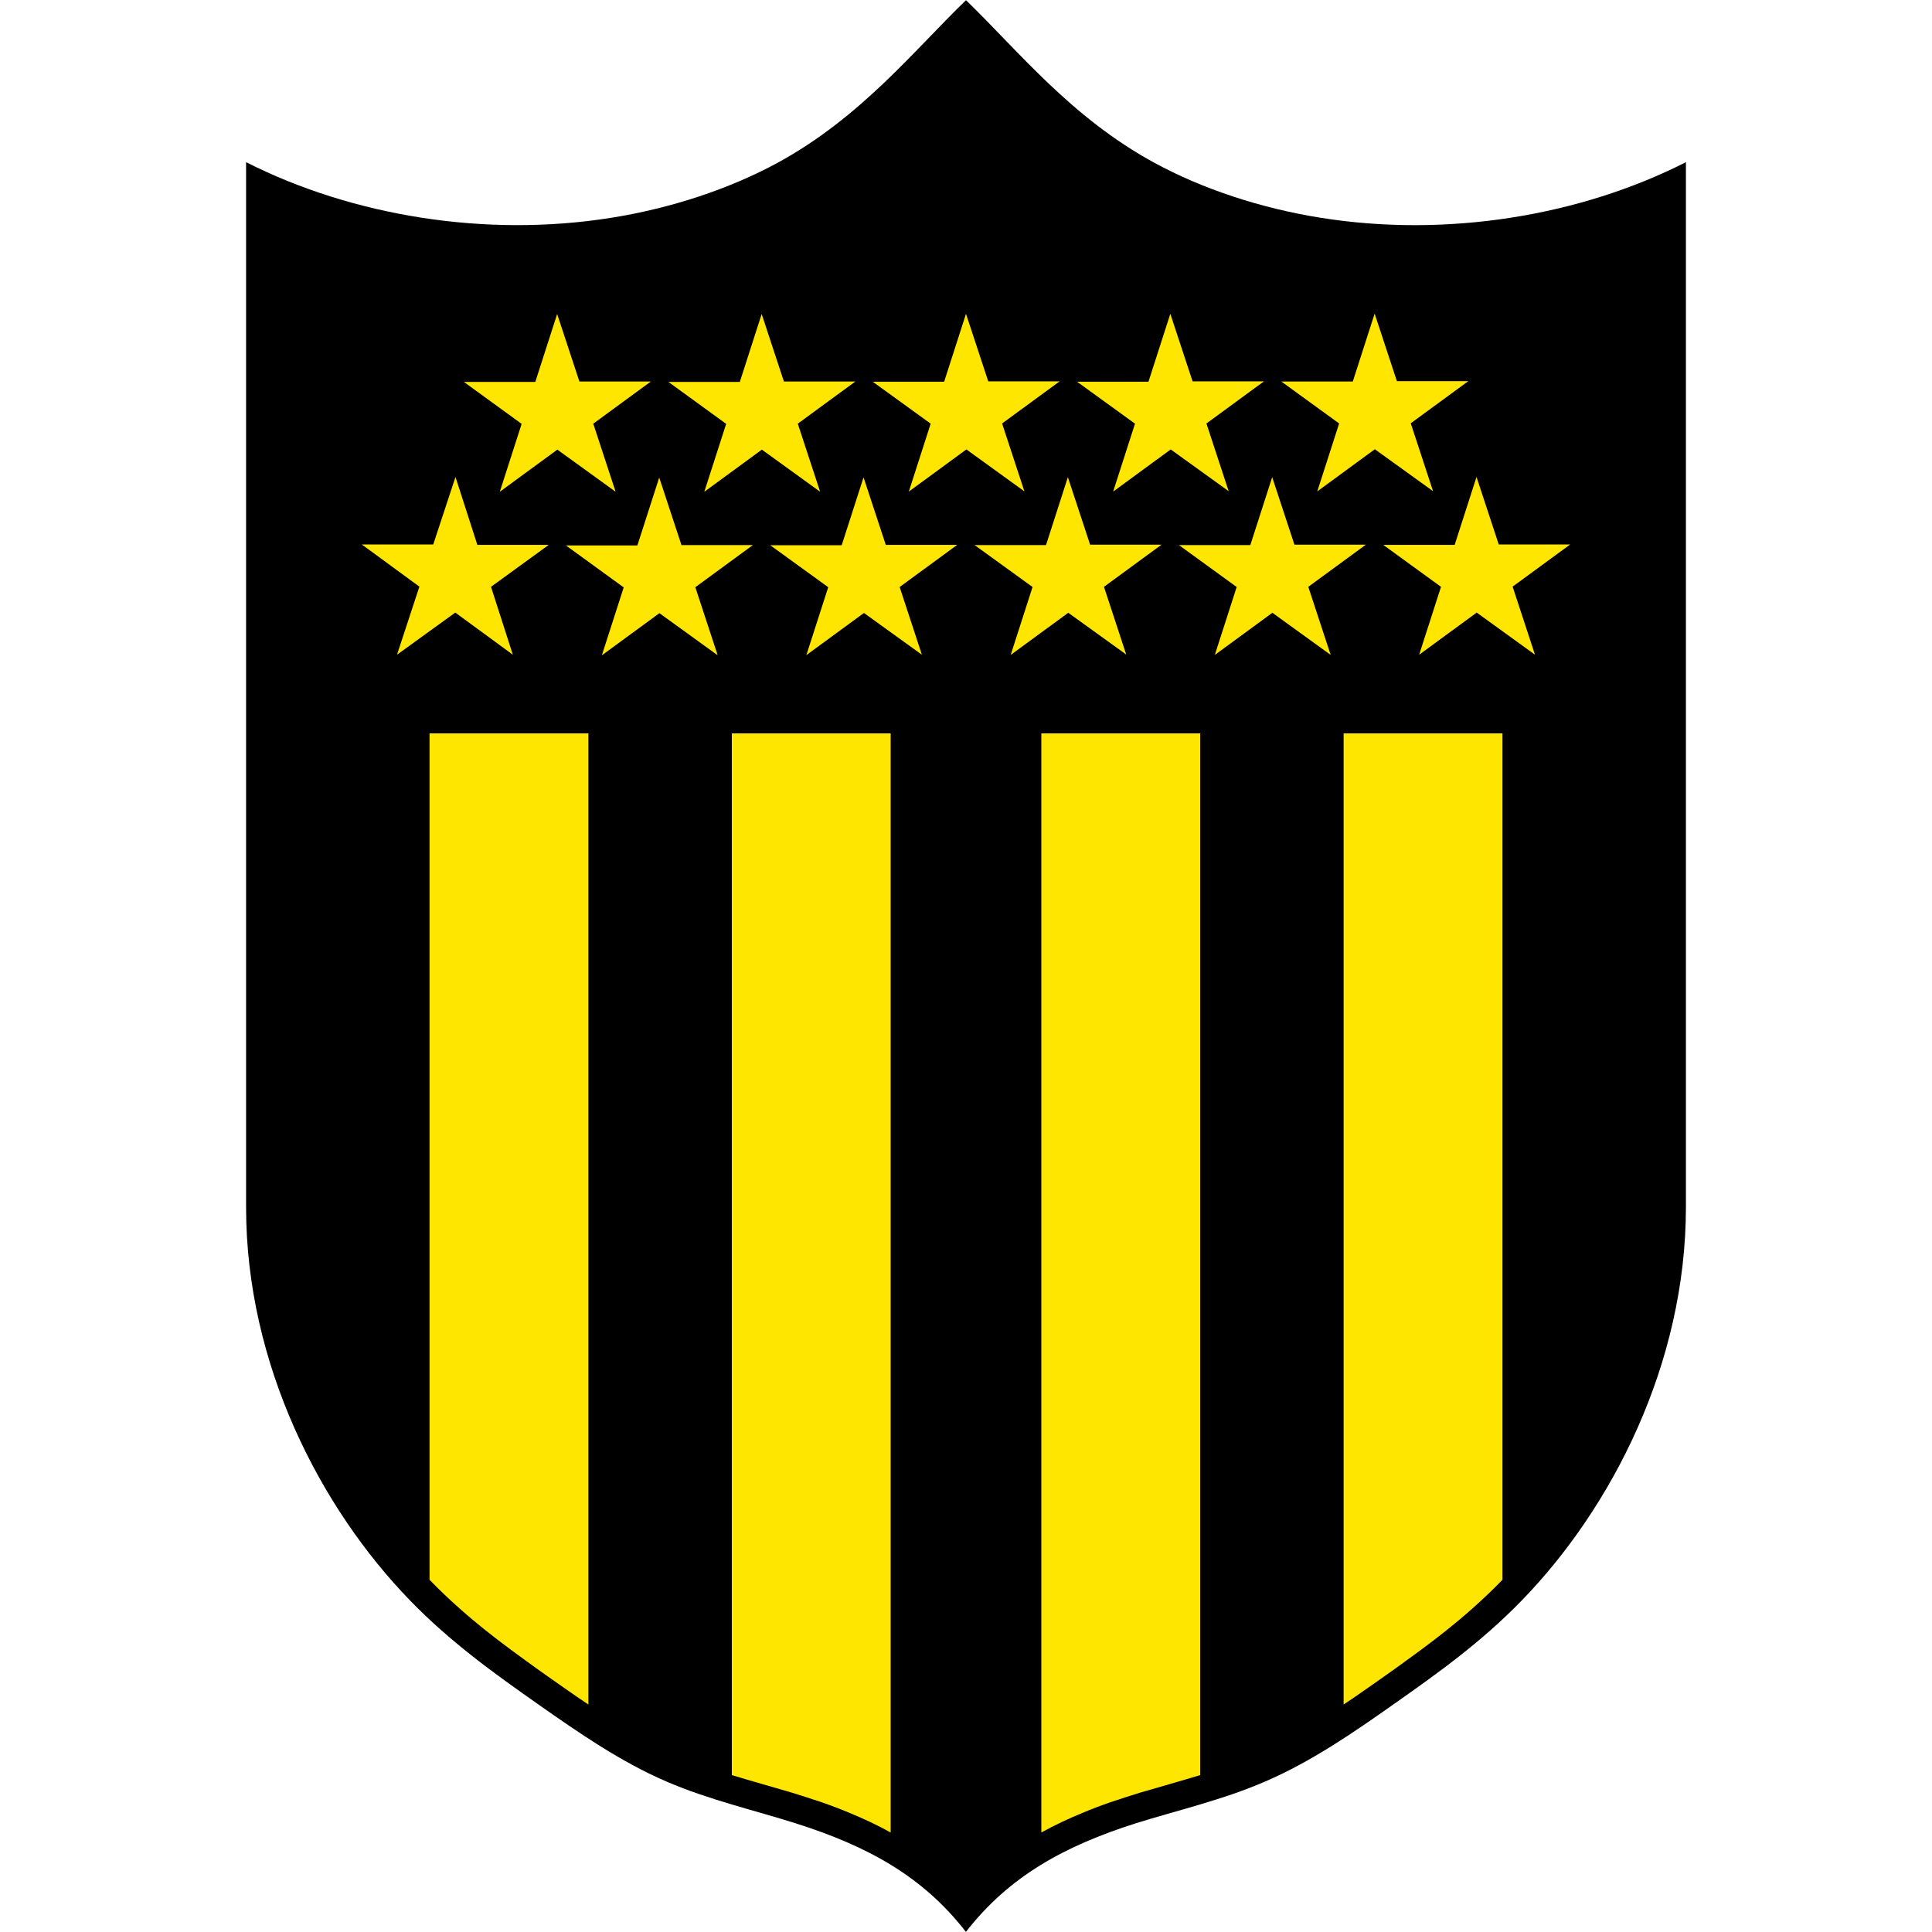
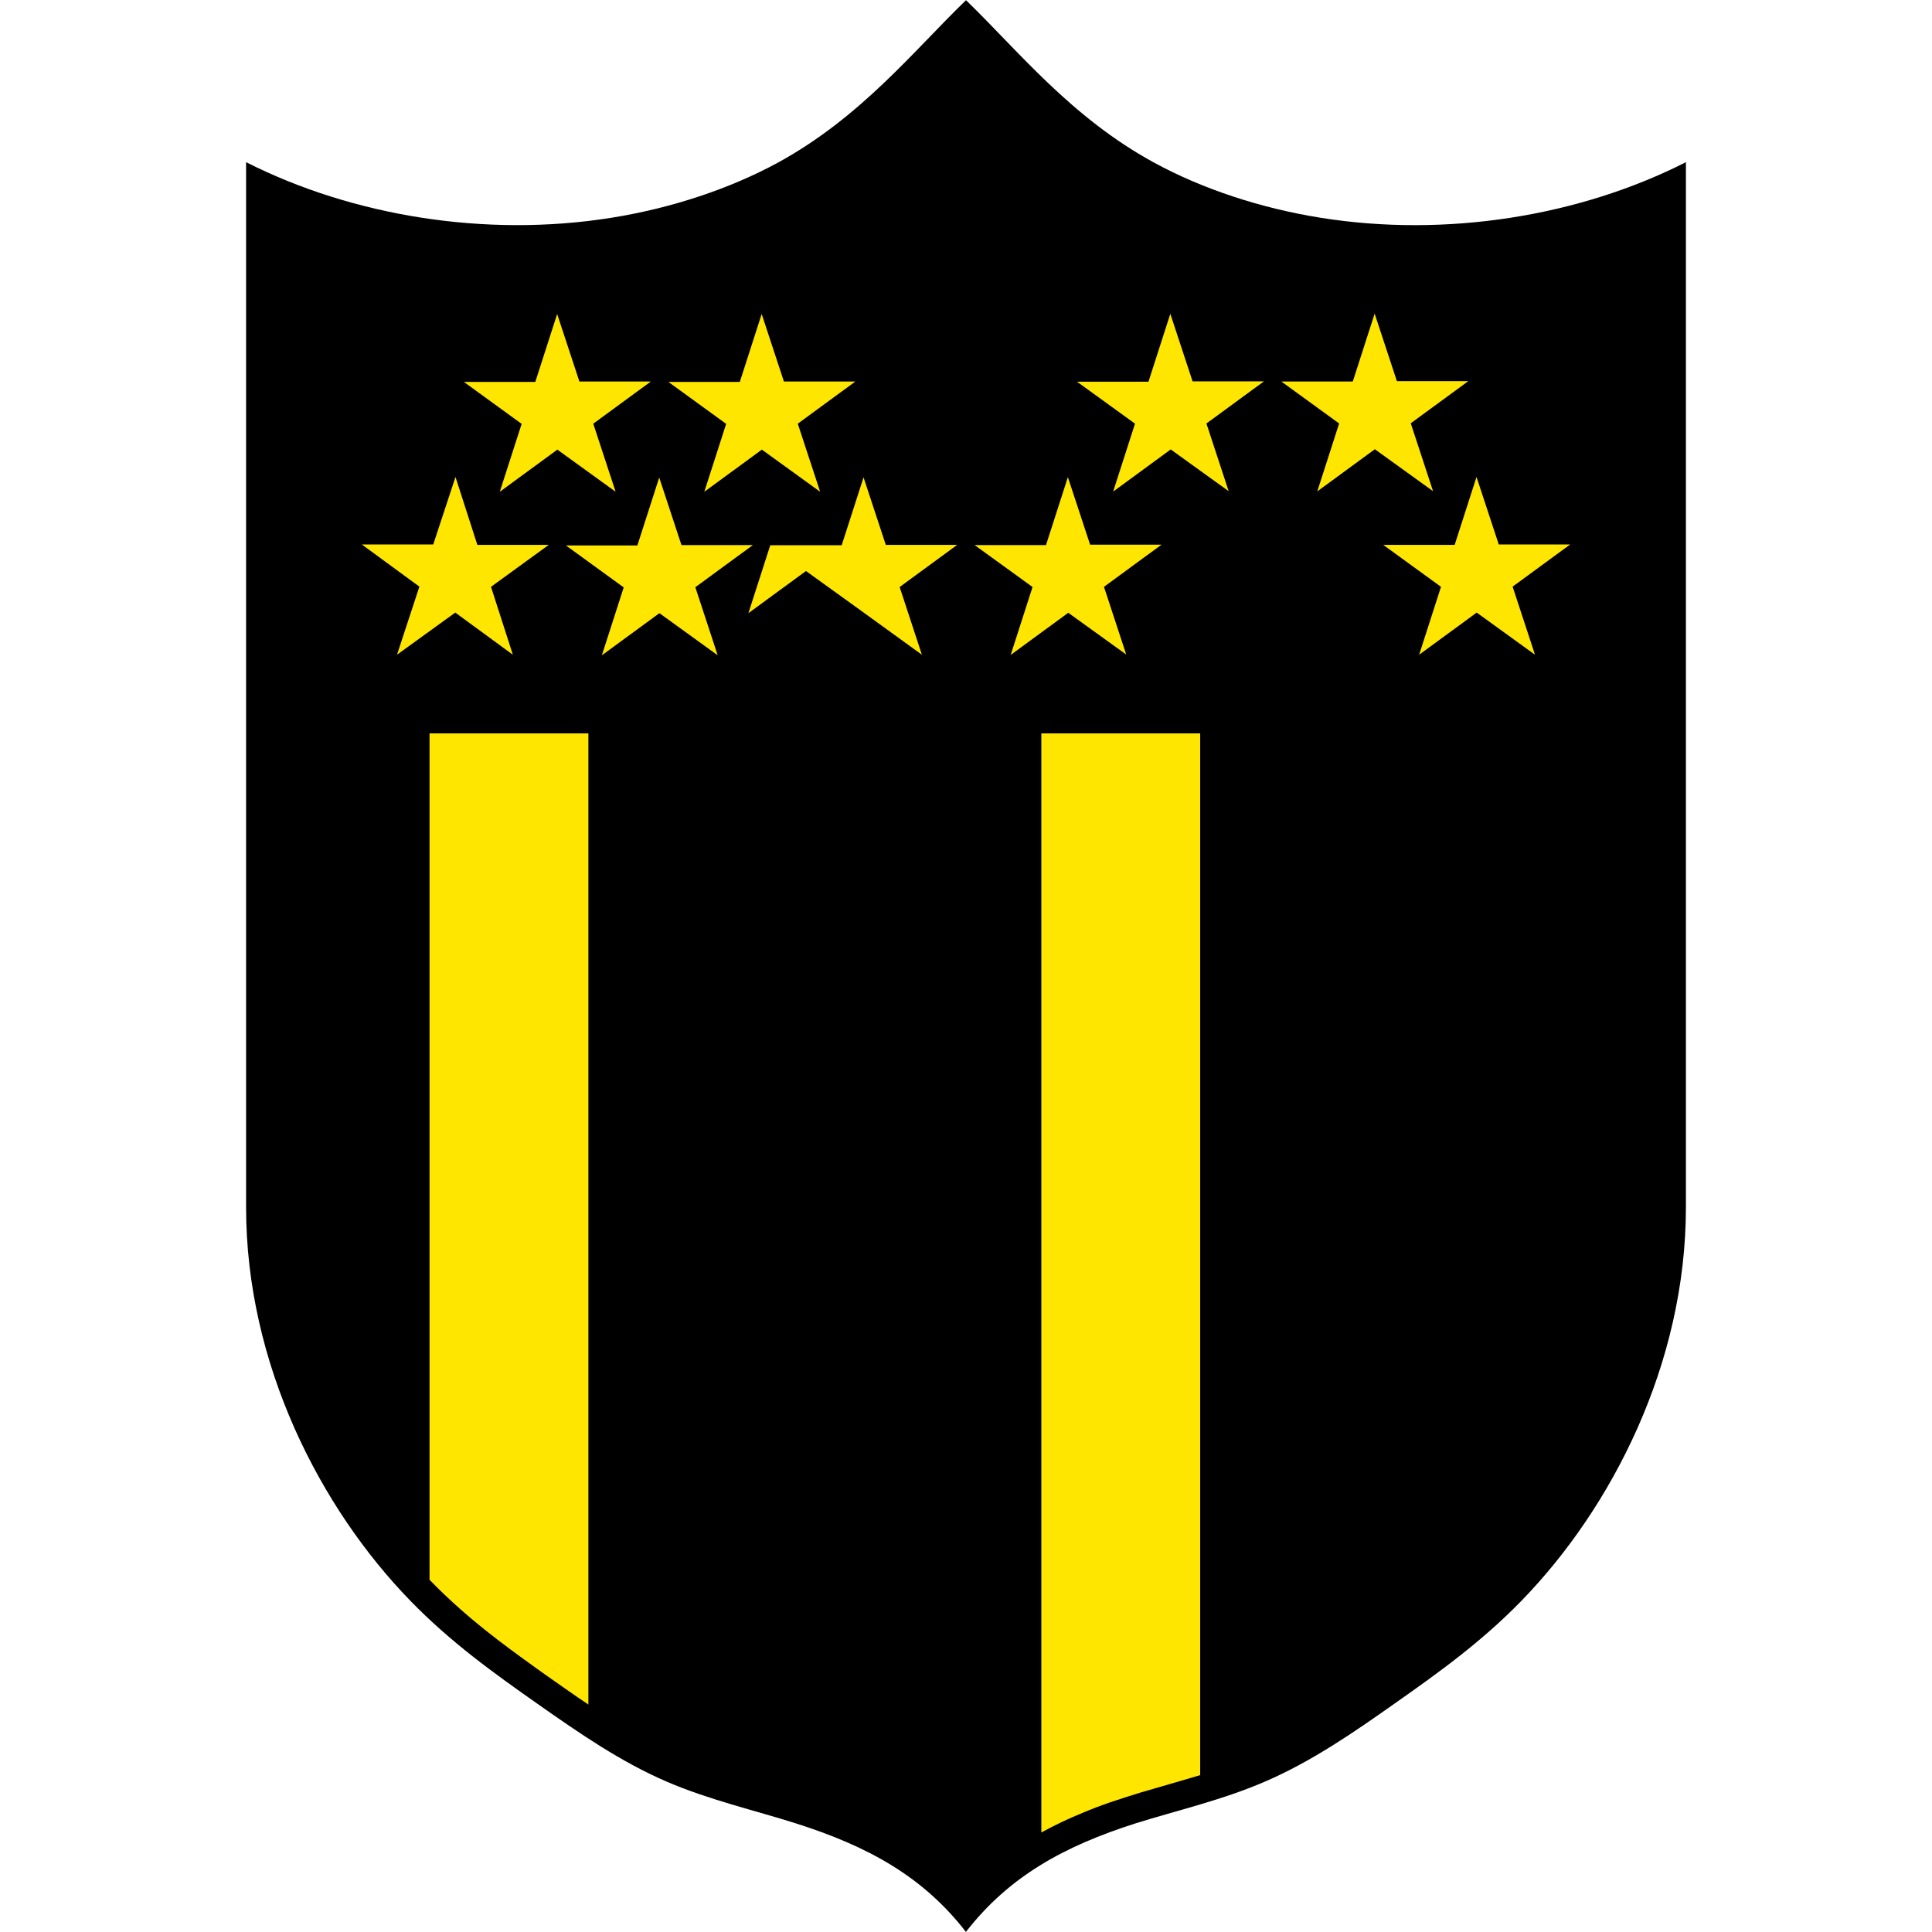
<svg xmlns="http://www.w3.org/2000/svg" height="99" id="a" viewBox="0 0 99 99" width="99">
  <defs>
    <style>.v{fill:#ffe600;}.v,.w{stroke-width:0px;}.w{fill:#000;}</style>
  </defs>
  <g id="b">
    <g id="c">
      <path class="w" d="M49.5,99c-2.2-2.84-5.01-4.39-8.73-5.57-2.08-.66-4.44-1.2-6.62-2.14-2.34-1.01-4.47-2.48-6.59-3.97-2.25-1.58-4.47-3.17-6.53-5.29-4.61-4.74-8.42-12.12-8.42-20.16V8.31c5.43,2.75,12.26,3.88,18.71,2.85,3.08-.49,6.06-1.48,8.53-2.82,4.27-2.33,6.98-5.75,9.65-8.33,2.67,2.58,5.37,6,9.65,8.33,2.46,1.34,5.45,2.33,8.53,2.82,6.45,1.03,13.28-.09,18.71-2.85v53.55c0,8.04-3.81,15.42-8.42,20.16-2.06,2.12-4.28,3.71-6.53,5.29-2.11,1.49-4.25,2.96-6.59,3.97-2.18.95-4.54,1.49-6.62,2.14-3.72,1.18-6.53,2.74-8.73,5.57h0Z" id="d" />
      <g id="e">
-         <path class="v" d="M68.85,87.35v-49.77h8.14v43.37c-.5.52-1.02,1.01-1.55,1.48-.84.75-1.72,1.44-2.61,2.1-.45.33-.9.66-1.36.99-.46.33-.92.65-1.39.98-.41.29-.82.57-1.24.85h0Z" id="f" />
        <path class="v" d="M53.36,93.89v-56.31h8.14v53.38c-1.02.31-2.06.6-3.08.9-.51.16-1.02.32-1.52.49-.49.17-.97.35-1.44.55-.73.3-1.43.63-2.1,1Z" id="g" />
        <g id="h">
          <path class="v" d="M78.65,33.53l-1.14-3.47,2.95-2.16h-3.66s-1.14-3.46-1.14-3.46l-1.12,3.48h-3.66s2.96,2.15,2.96,2.15l-1.12,3.48,2.95-2.16,2.96,2.14h0Z" id="i" />
          <path class="v" d="M20.35,33.53l1.14-3.47-2.95-2.16h3.66s1.14-3.46,1.14-3.46l1.12,3.48h3.66s-2.96,2.15-2.96,2.15l1.12,3.48-2.95-2.16-2.96,2.14h0Z" id="j" />
-           <path class="v" d="M68.18,33.54l-1.14-3.47,2.95-2.16h-3.66s-1.14-3.46-1.14-3.46l-1.12,3.48h-3.66s2.96,2.15,2.96,2.15l-1.12,3.48,2.95-2.16,2.96,2.14h0Z" id="k" />
          <path class="v" d="M57.71,33.54l-1.14-3.47,2.95-2.16h-3.66s-1.14-3.46-1.14-3.46l-1.12,3.48h-3.66s2.97,2.15,2.97,2.15l-1.12,3.48,2.95-2.16,2.97,2.14h0Z" id="l" />
-           <path class="v" d="M47.24,33.55l-1.14-3.47,2.95-2.16h-3.66s-1.14-3.46-1.14-3.46l-1.12,3.48h-3.66s2.97,2.15,2.97,2.15l-1.12,3.48,2.95-2.16,2.97,2.14h0Z" id="m" />
+           <path class="v" d="M47.24,33.55l-1.14-3.47,2.95-2.16h-3.66s-1.14-3.46-1.14-3.46l-1.12,3.48h-3.66l-1.12,3.48,2.95-2.16,2.97,2.14h0Z" id="m" />
          <path class="v" d="M36.77,33.56l-1.14-3.47,2.95-2.16h-3.66s-1.14-3.46-1.14-3.46l-1.12,3.48h-3.66s2.96,2.15,2.96,2.15l-1.12,3.48,2.95-2.16,2.96,2.14h0Z" id="n" />
          <path class="v" d="M73.43,25.16l-1.14-3.47,2.95-2.16h-3.66s-1.14-3.46-1.14-3.46l-1.12,3.48h-3.66s2.96,2.15,2.96,2.15l-1.12,3.48,2.95-2.16,2.97,2.14h0Z" id="o" />
          <path class="v" d="M62.96,25.17l-1.14-3.47,2.95-2.16h-3.66s-1.14-3.46-1.14-3.46l-1.12,3.48h-3.66s2.97,2.15,2.97,2.15l-1.12,3.48,2.95-2.16,2.97,2.14h0Z" id="p" />
-           <path class="v" d="M52.49,25.17l-1.14-3.47,2.95-2.16h-3.66s-1.14-3.46-1.14-3.46l-1.12,3.48h-3.66s2.97,2.15,2.97,2.15l-1.12,3.48,2.95-2.16,2.96,2.14h0Z" id="q" />
          <path class="v" d="M42.02,25.18l-1.14-3.47,2.95-2.16h-3.66s-1.14-3.46-1.14-3.46l-1.12,3.48h-3.66s2.96,2.15,2.96,2.15l-1.12,3.48,2.95-2.16,2.96,2.14h0Z" id="r" />
          <path class="v" d="M31.54,25.18l-1.14-3.47,2.95-2.16h-3.66s-1.14-3.46-1.14-3.46l-1.12,3.48h-3.66s2.96,2.15,2.96,2.15l-1.12,3.48,2.95-2.16,2.96,2.14h0Z" id="s" />
        </g>
        <path class="v" d="M30.15,87.35v-49.77h-8.14v43.37c.5.52,1.02,1.01,1.55,1.48.84.75,1.72,1.44,2.61,2.1.45.33.9.66,1.36.99.46.33.92.65,1.39.98.41.29.82.57,1.24.85h0Z" id="t" />
-         <path class="v" d="M45.64,93.89v-56.31h-8.14v53.38c1.02.31,2.06.6,3.08.9.51.16,1.02.32,1.52.49.49.17.97.35,1.44.55.73.3,1.43.63,2.1,1Z" id="u" />
      </g>
    </g>
  </g>
</svg>